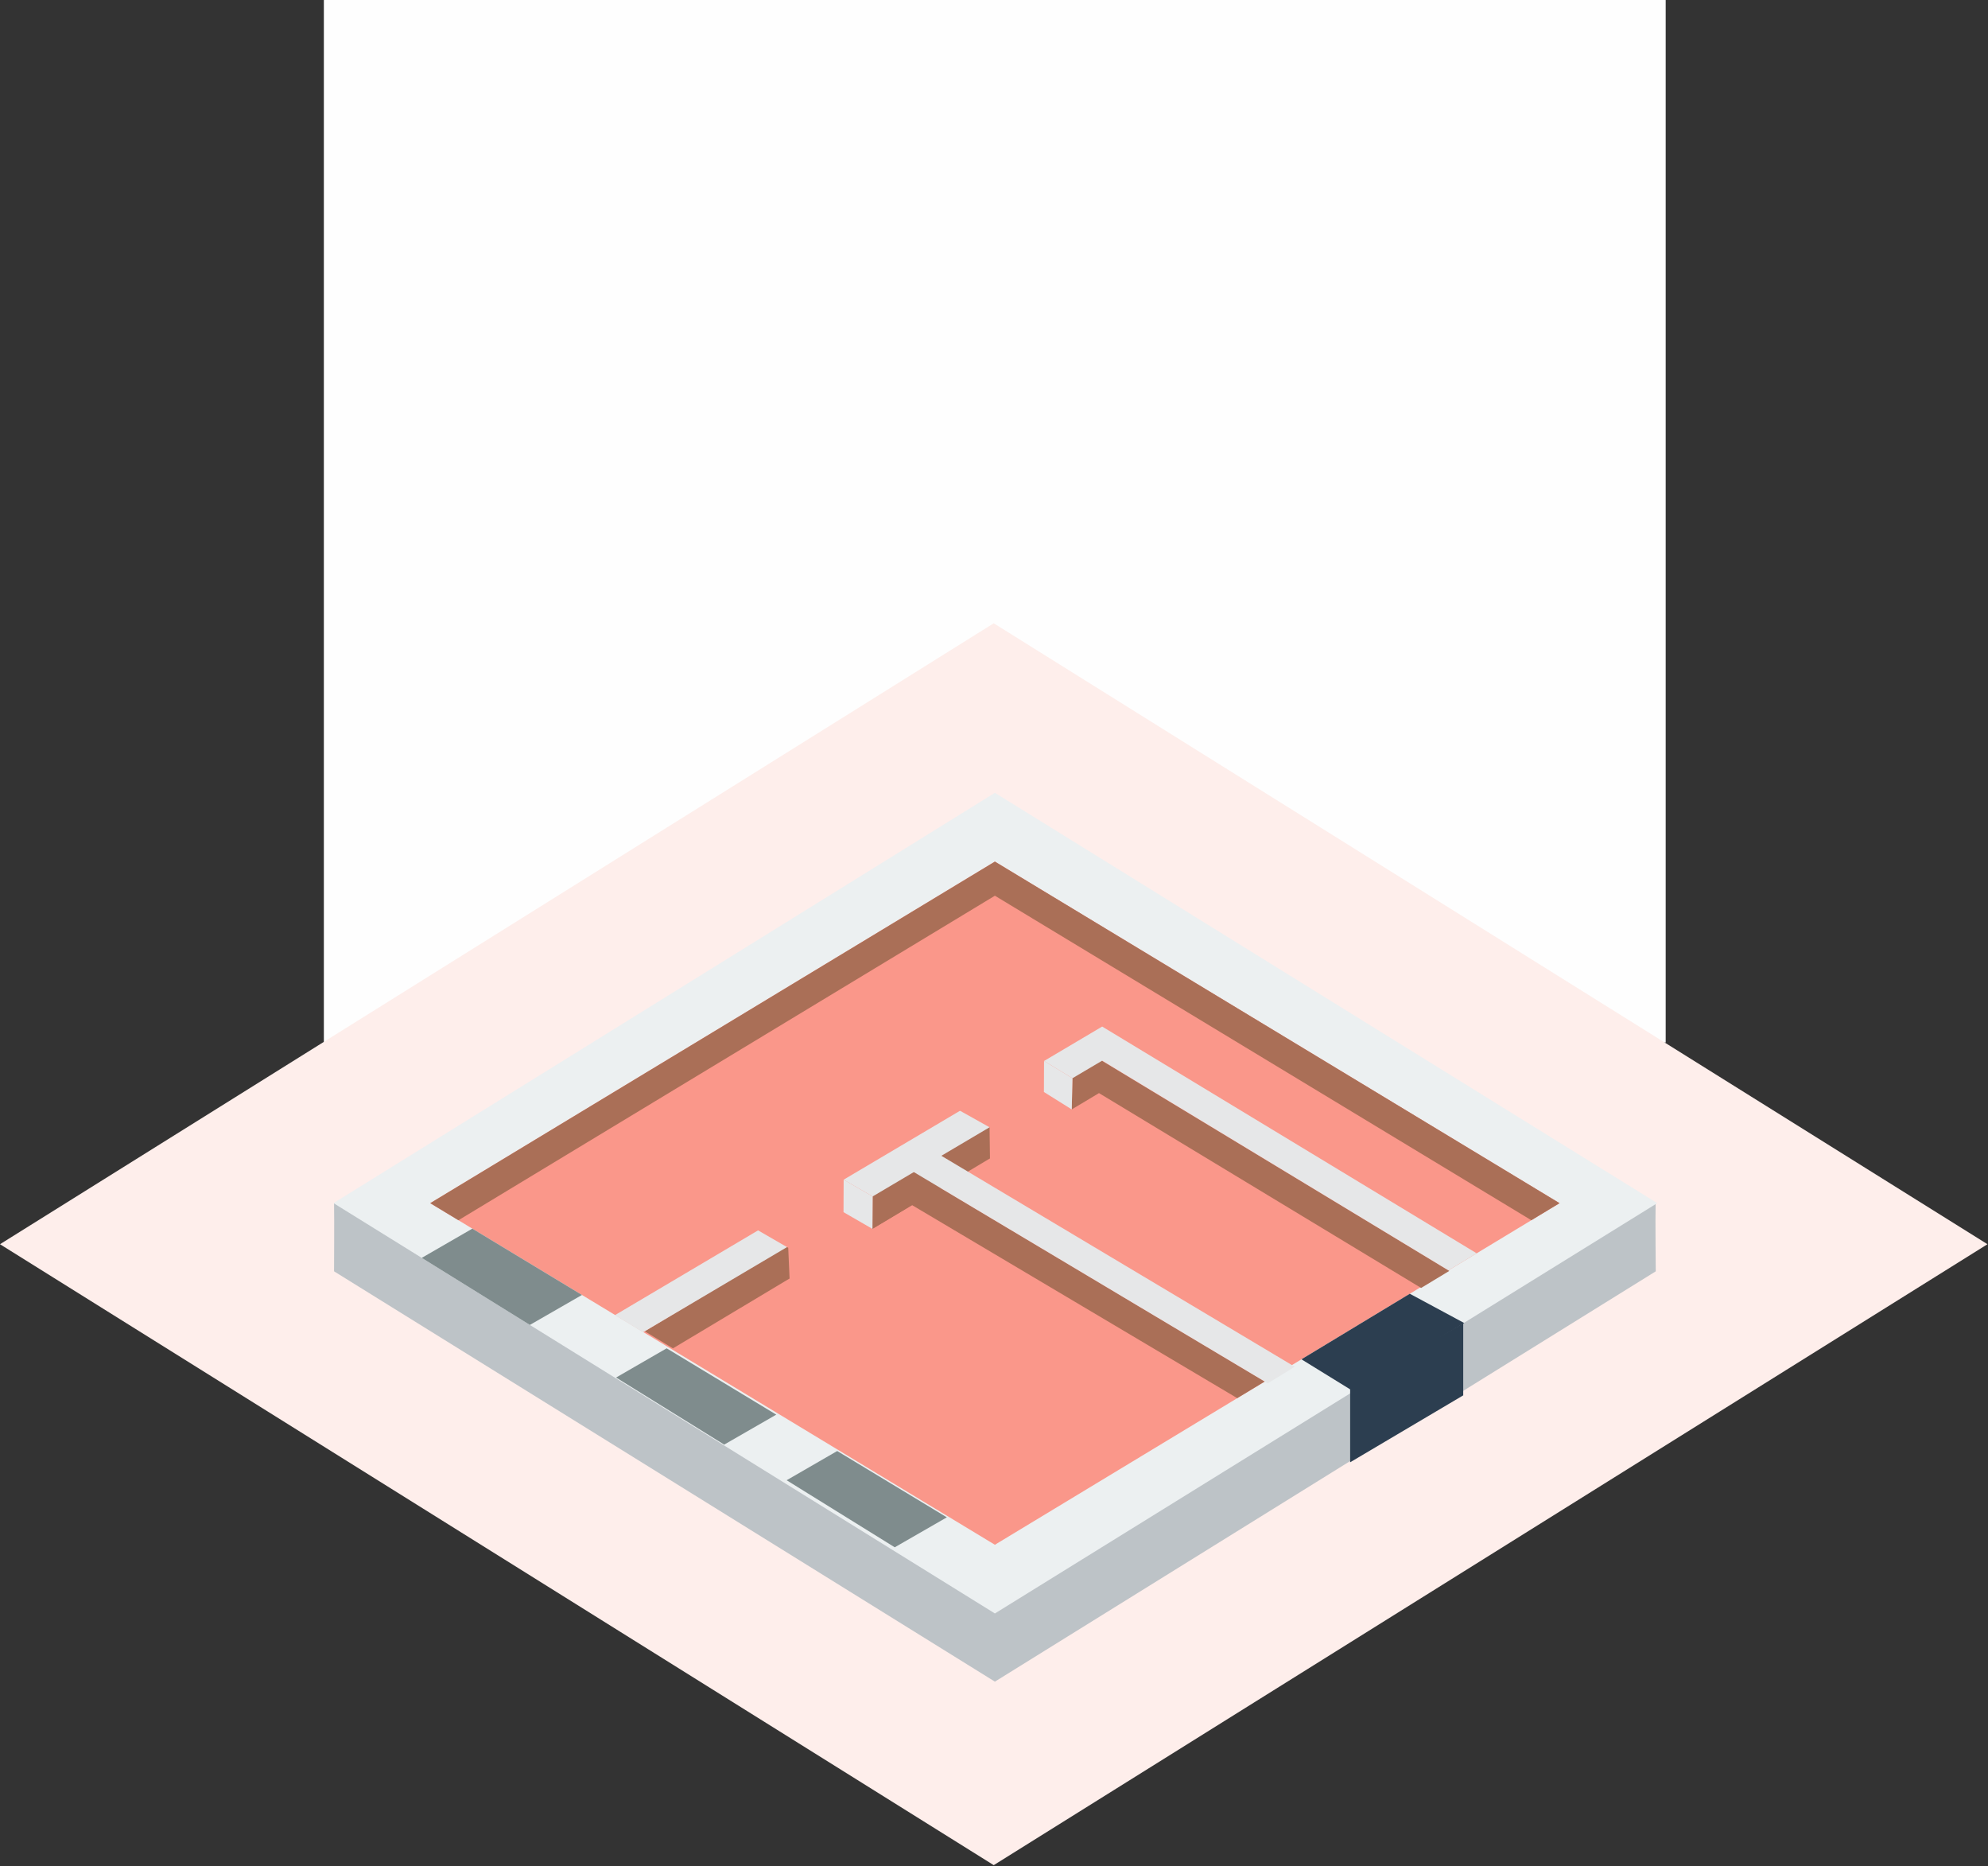
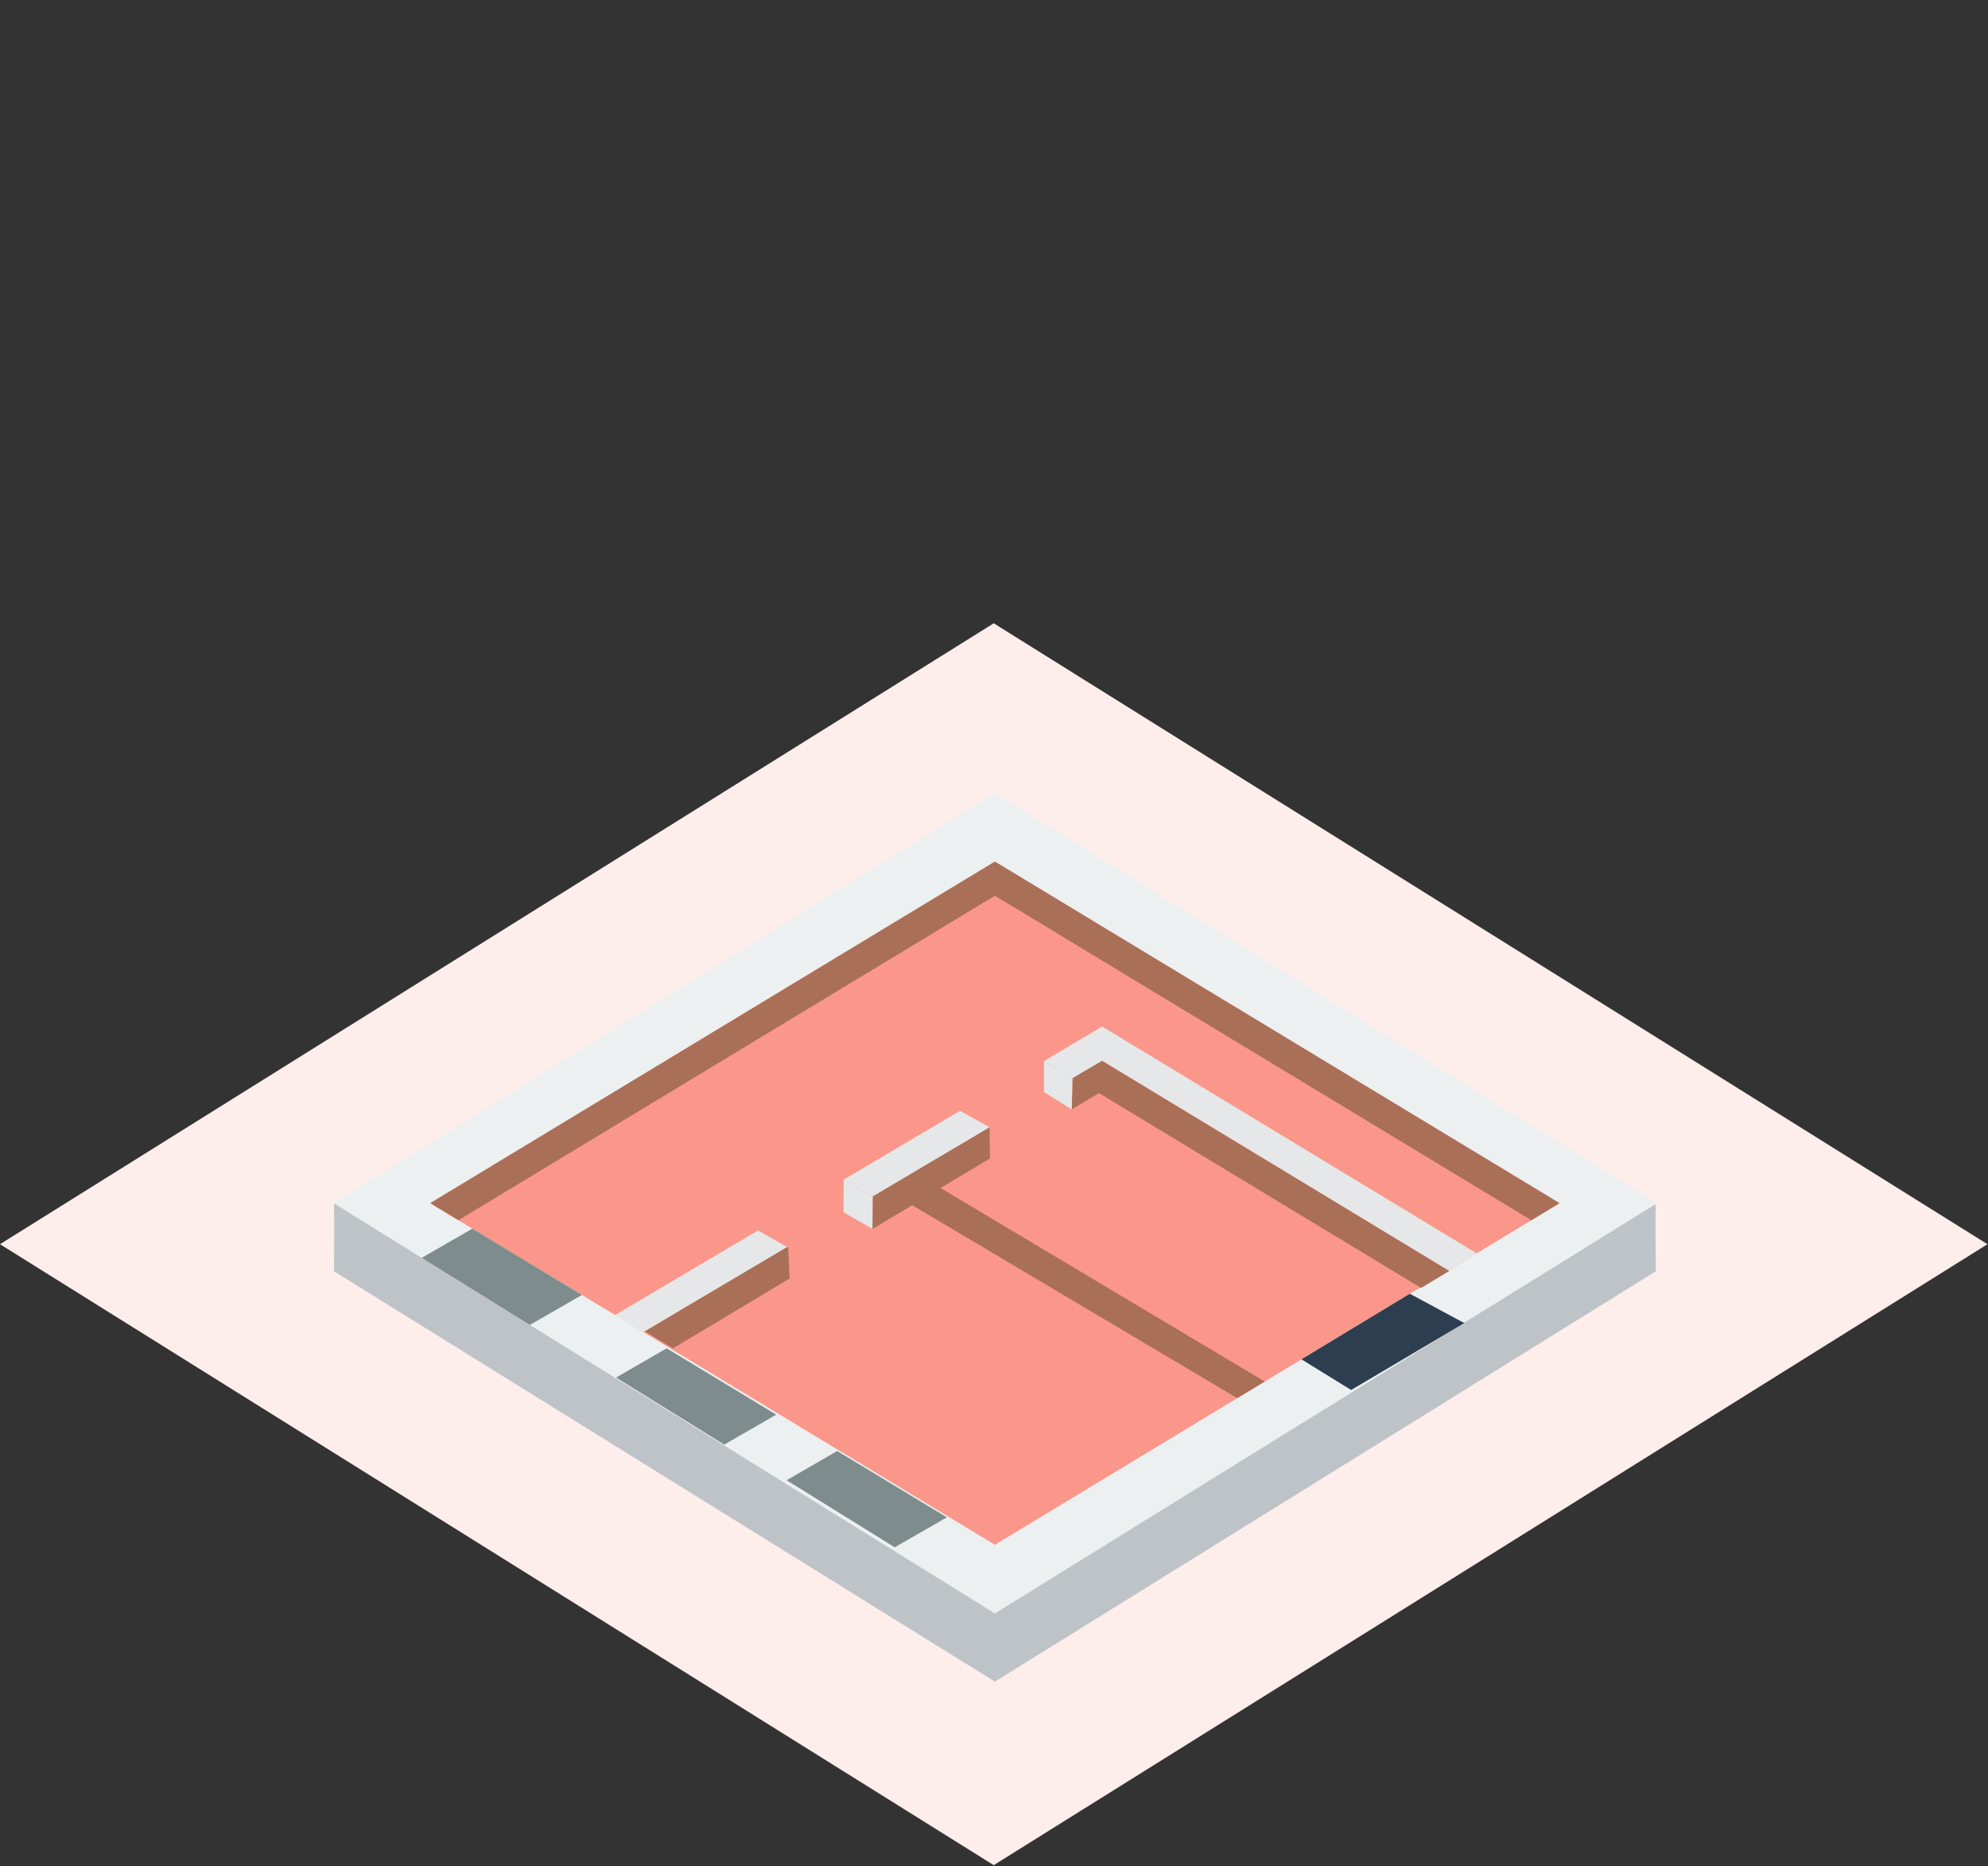
<svg xmlns="http://www.w3.org/2000/svg" xml:space="preserve" width="97.618" height="91.616" style="shape-rendering:geometricPrecision;text-rendering:geometricPrecision;image-rendering:optimizeQuality;fill-rule:evenodd;clip-rule:evenodd" viewBox="0 0 2572.76 2414.57">
  <rect x="0" y="0" width="2572.76" height="2414.57" fill="#333333" stroke="none" />
  <defs>
    <style>.fil8{fill:#e6e7e8}.fil6{fill:#2c3e50}.fil7{fill:#7f8c8d}.fil5{fill:#aa6f57}.fil4{fill:#fa978a}</style>
  </defs>
  <g id="Plan_x0020_1">
-     <path d="M419.13 0h1736.51v1348.83H419.13z" style="fill:#fefefe" />
+     <path d="M419.13 0h1736.51H419.13z" style="fill:#fefefe" />
    <path d="M0 0h1516.88v1516.88H0z" style="fill:#feeeeb" transform="scale(1.199 .749) rotate(45 -763.36 1833.065)" />
    <path d="M1287.57 1555.18s-856.12.69-855.25.91c.38 19.1 0 88.78 0 88.78l855.23 530.88 855.24-530.88s-.7-70.59-.17-88.02c-1.88-4.29-855.05-1.67-855.05-1.67z" style="fill:#bdc3c7" />
    <path d="m1287.55 1025.75-855.91 530.89 855.91 530.9 857.19-530.9z" style="fill:#ecf0f1" />
    <path d="m1287.54 1114.74-730.76 441.95 730.76 441.96 730.74-441.96z" class="fil4" />
    <path d="m1287.54 1158.89 694.24 419.88 36.5-22.08-730.74-441.95-730.76 441.95 36.5 22.08z" class="fil5" />
    <path d="m1180.35 1559.22 420.82 249.74 35.57-21.52-456.39-272.35-345.95 207.38 36.49 22.08z" class="fil5" />
    <path d="m1422.25 1414.27 416.87 252.12 36.5-22.07-453.37-274.19-345.96 207.39 36.5 22.07z" class="fil5" />
-     <path d="m1747.28 1795.67 146.34-83.5v93.18l-146.34 86.6z" class="fil6" />
    <path d="m753.14 1675.45-141.87-85.81-65.44 37.82 139.89 86.77z" class="fil7" />
    <path d="m1426.37 1372.3 448.13 271.34 36.5-22.07-484.63-293.4-630.59 373.42 36.5 22.07z" class="fil8" />
-     <path d="m1180.35 1515.09 460.36 274.73 34.85-21.52-461.07-275.16z" class="fil8" />
    <path d="m1684.24 1758.71 140.26-84.83 70.44 37.91-146.34 86.6z" class="fil6" />
    <path d="m974.49 1588.09 45.59 26.33 2.25 51.3 106.59-56.79.4-60.95-47.05-27.18zM1234.83 1432.87l45.8 25.63.65 48.43 105.61-67.67 1.03-44.23-42.39-25.71z" class="fil4" />
    <path d="m1091.79 1526.29-.16 42.04 37.41 21.61.28-41.96zM1351.14 1372.71l-.16 40.15 36 22.53.94-40.36z" class="fil8" />
    <path d="m1004.62 1830.29-141.87-85.8-65.45 37.81 139.9 86.77zM1225.35 1963.16l-141.88-85.8-65.44 37.81 139.89 86.77z" class="fil7" />
  </g>
</svg>